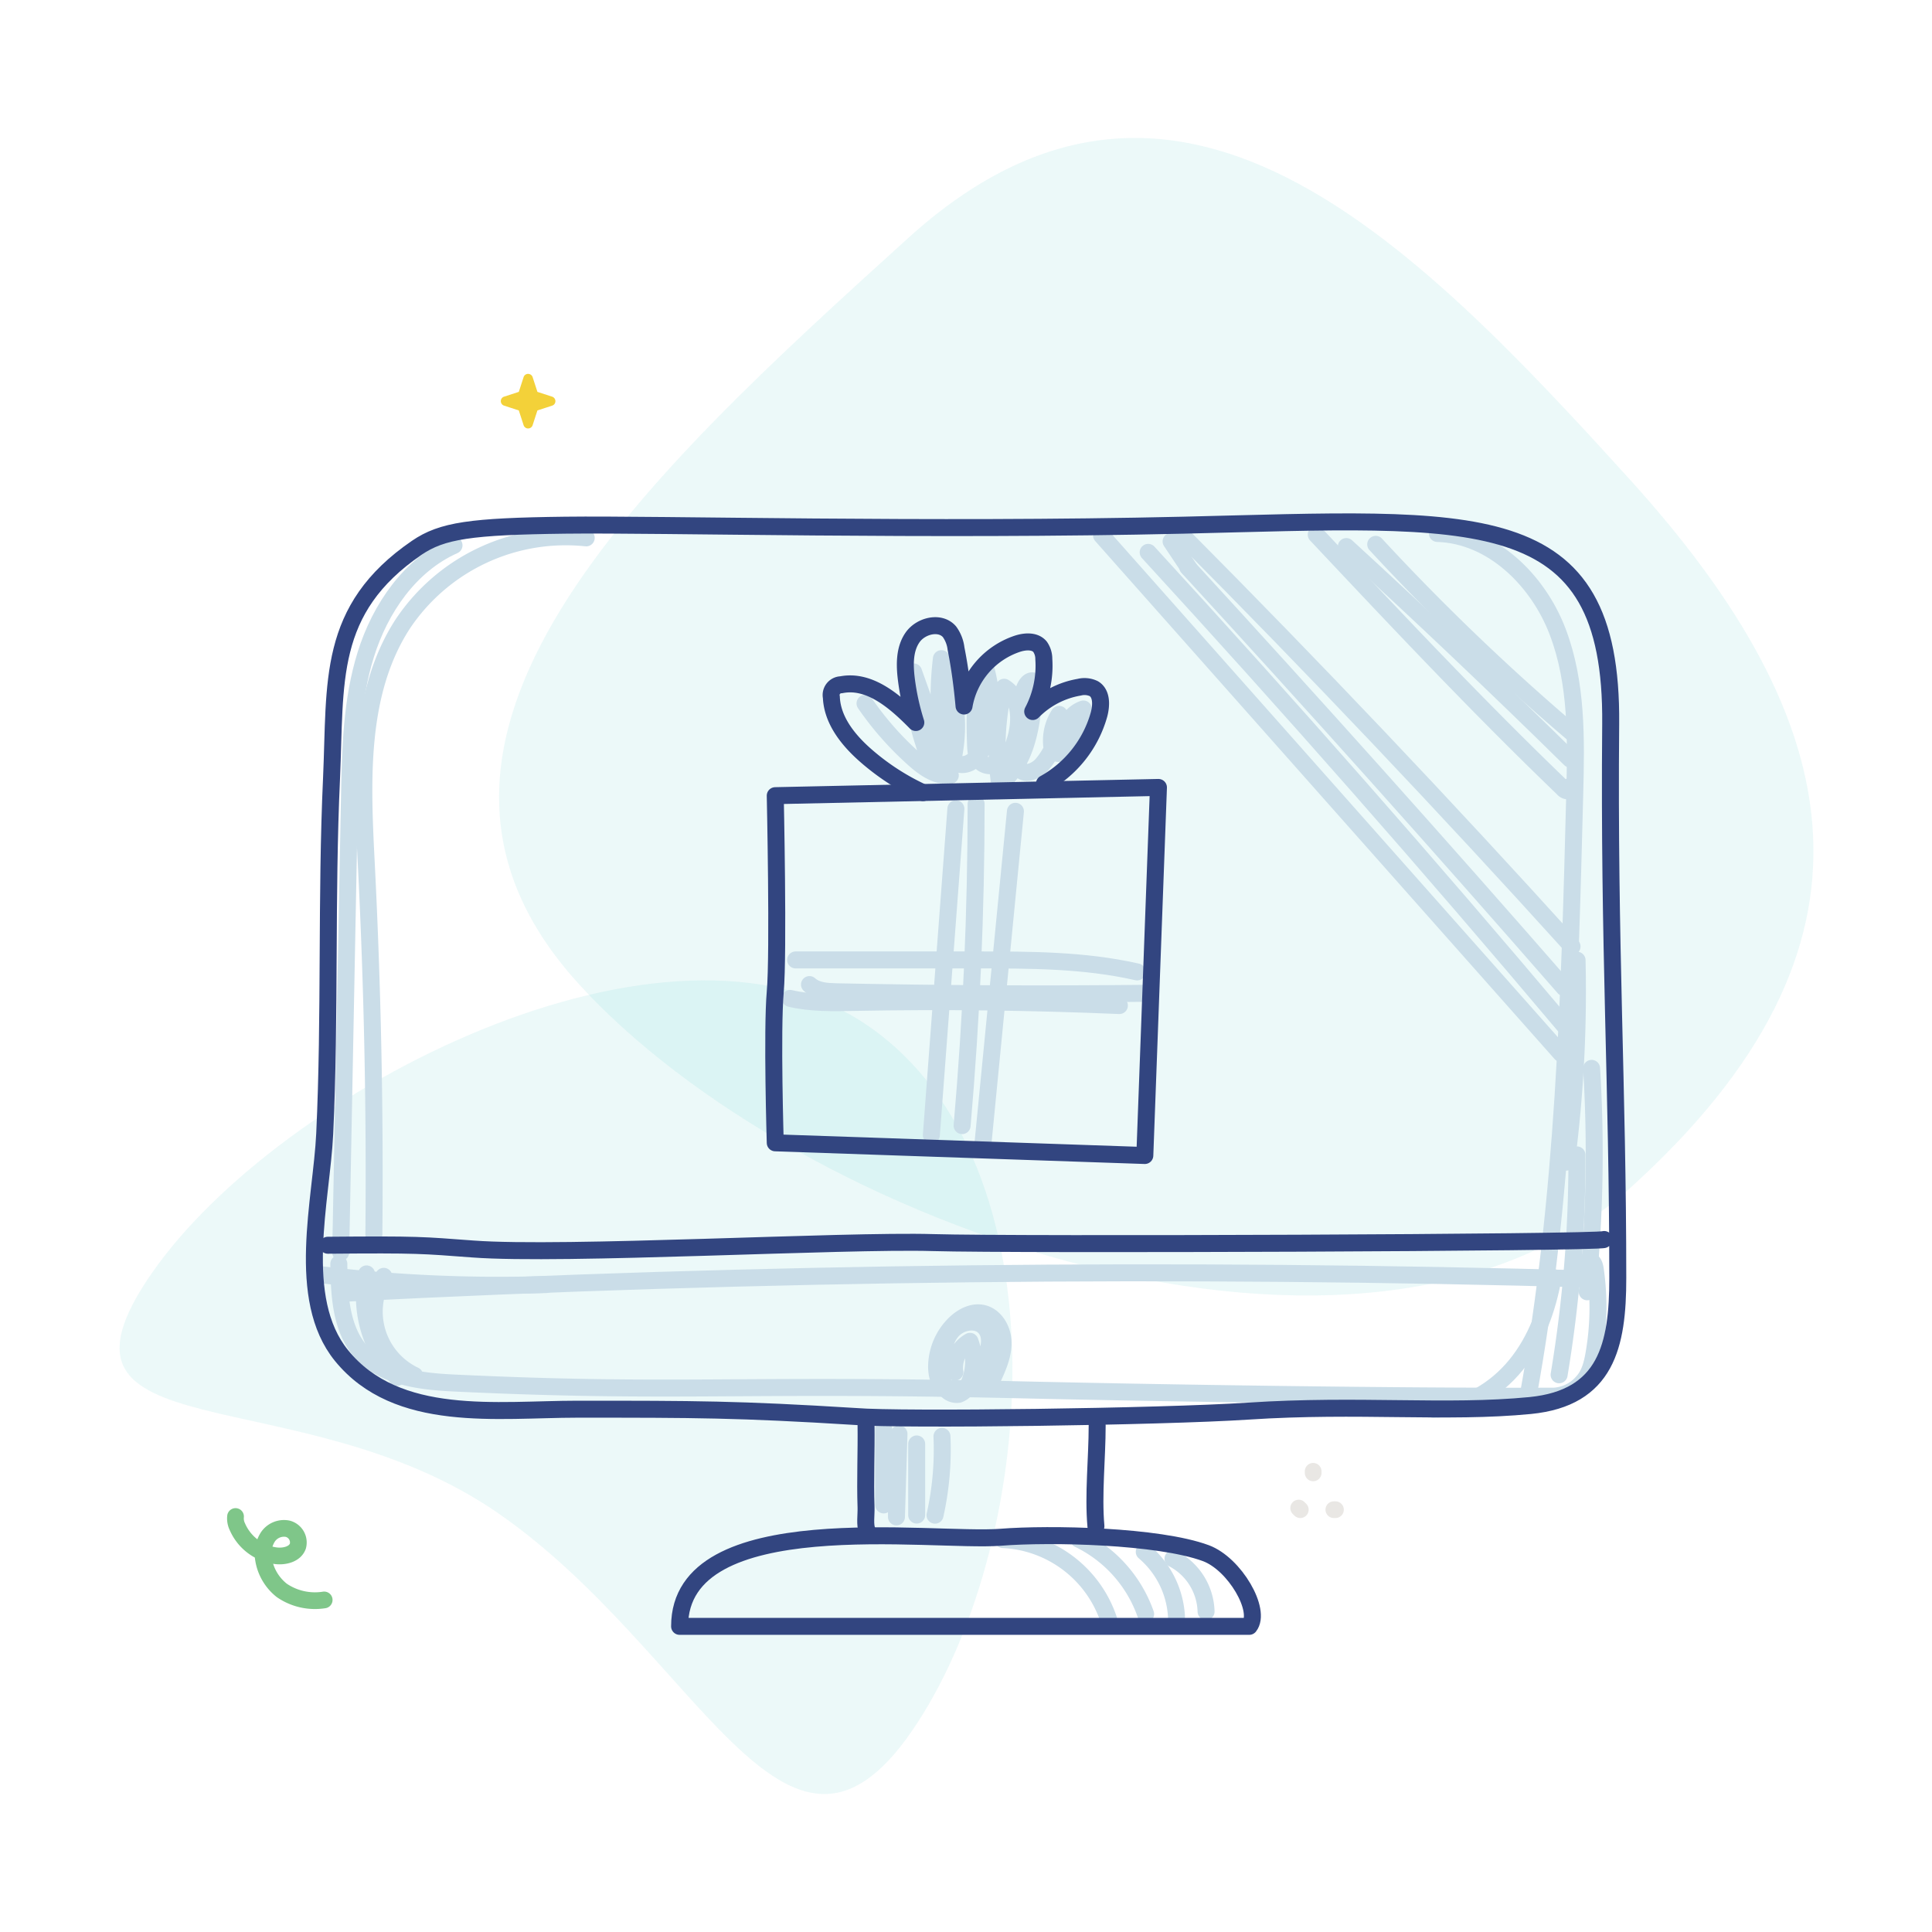
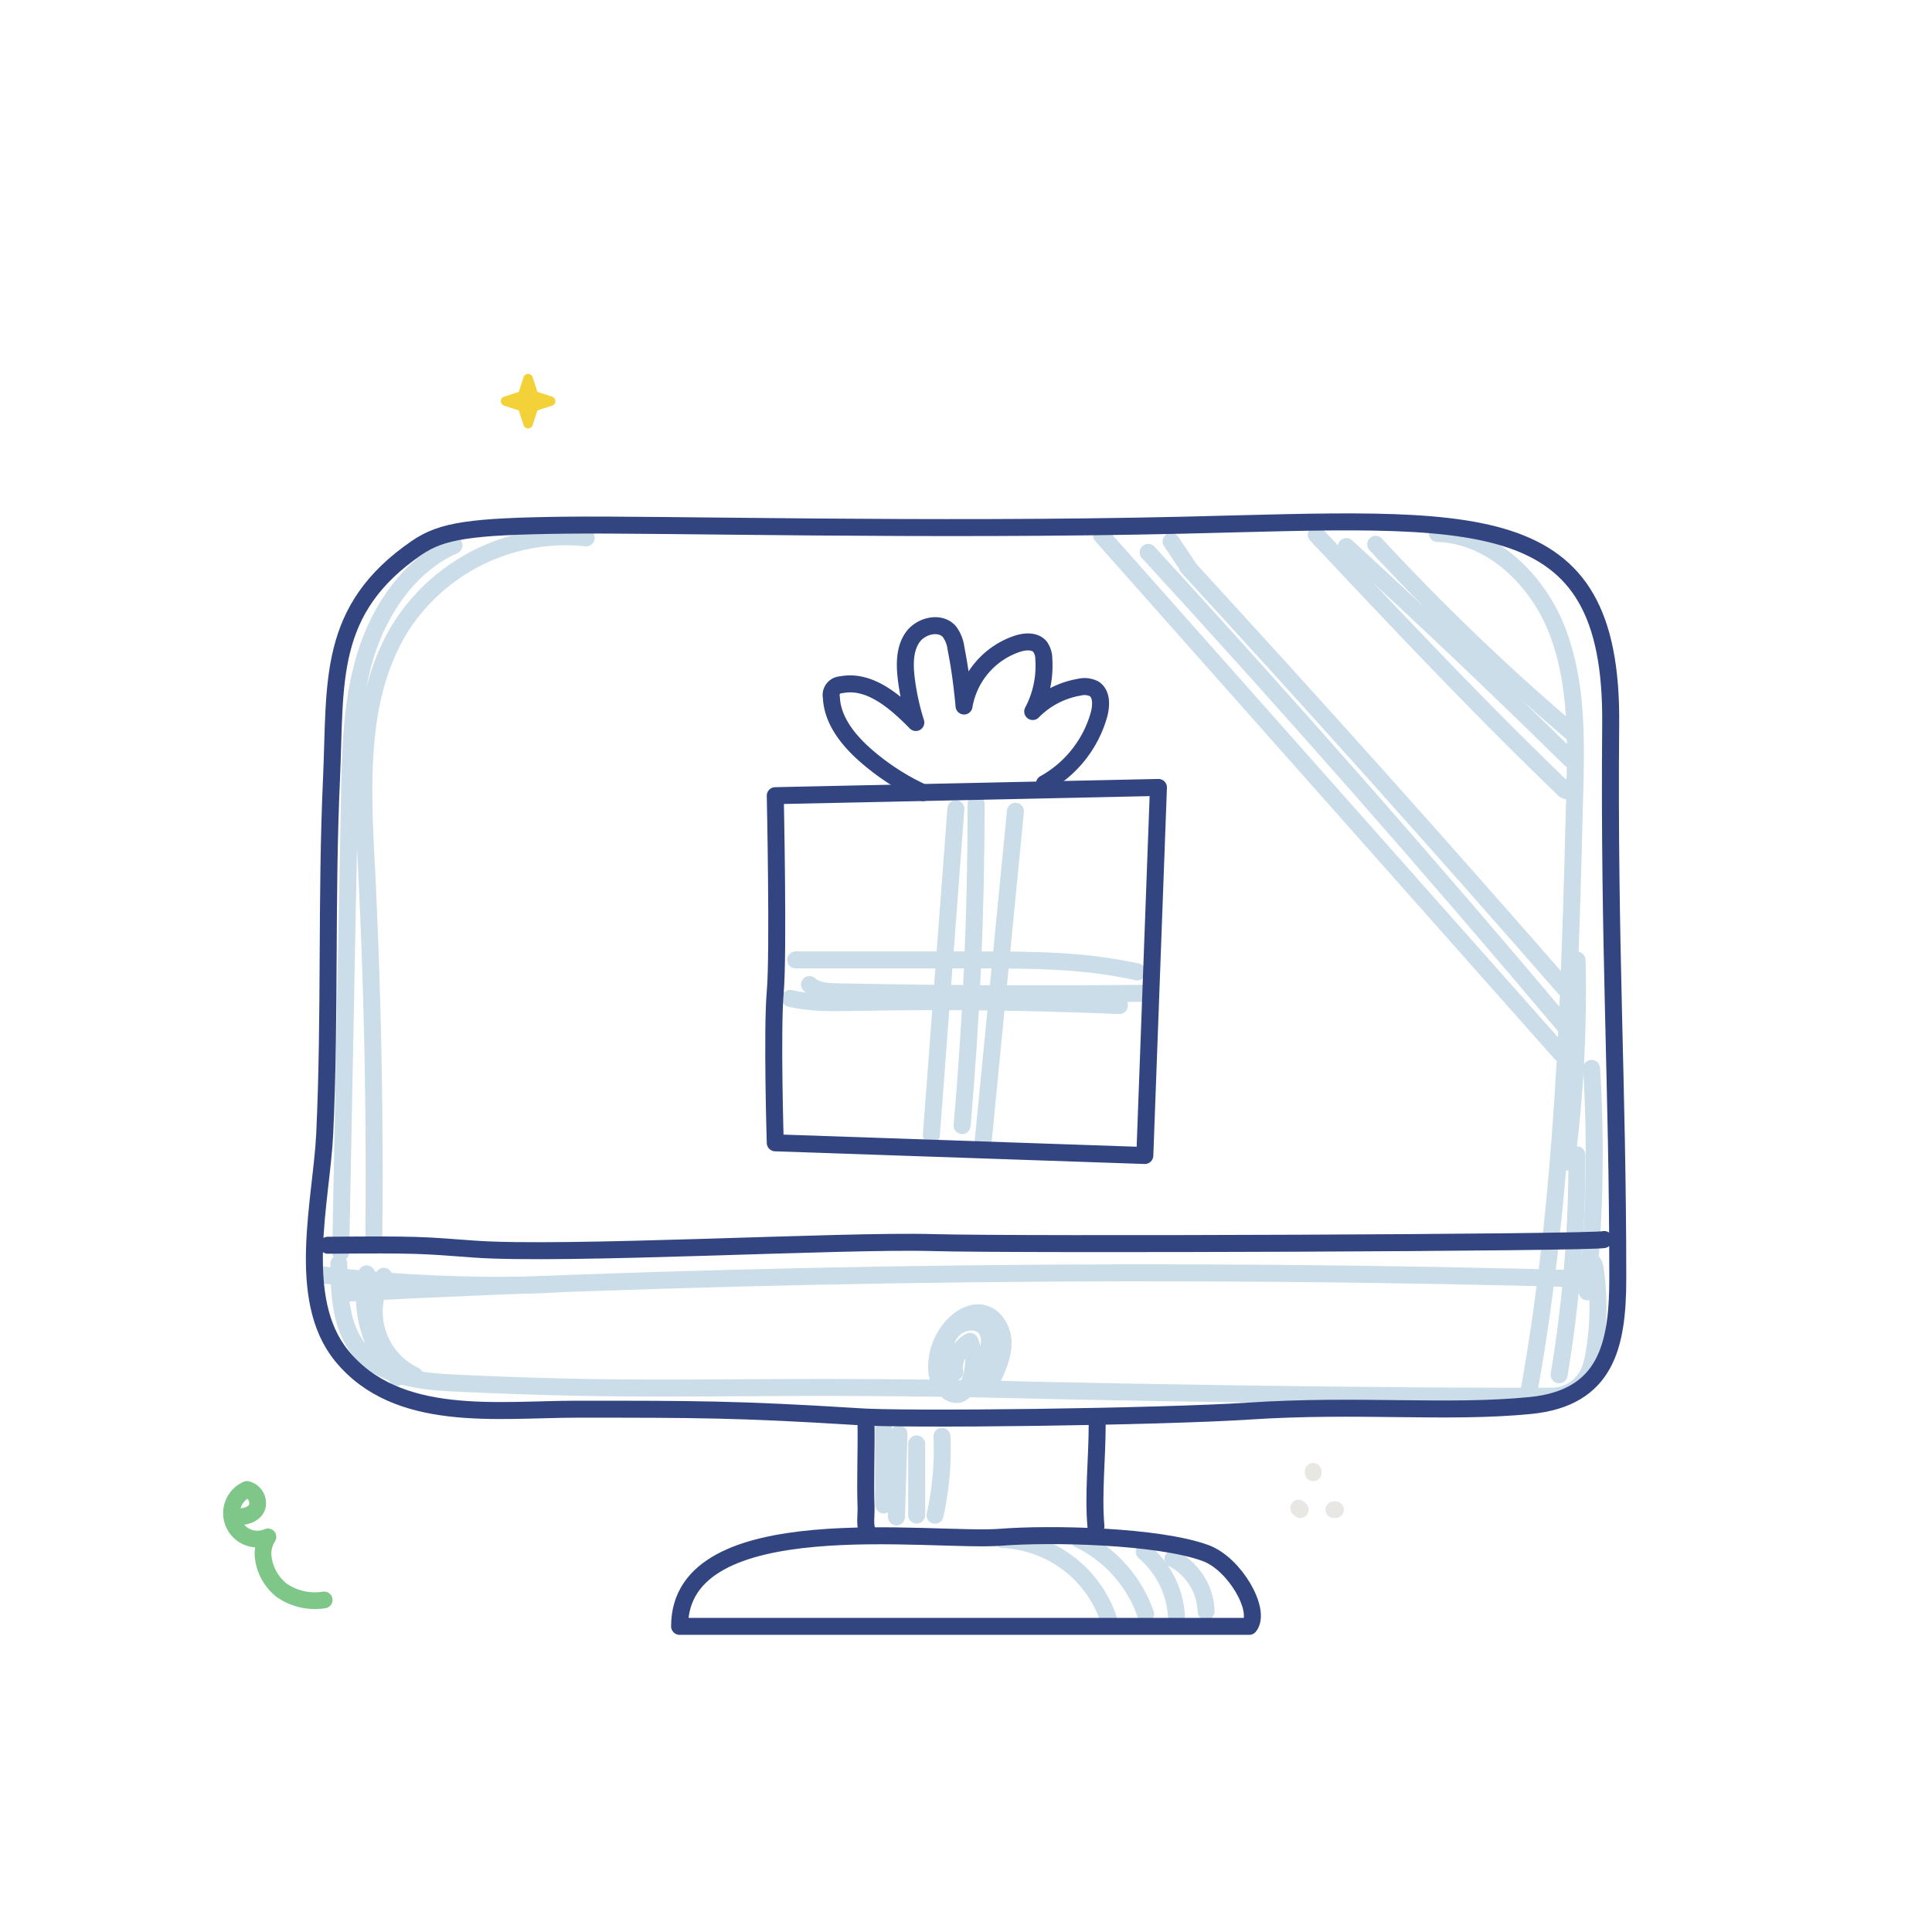
<svg xmlns="http://www.w3.org/2000/svg" id="Layer_1" data-name="Layer 1" viewBox="0 0 512 512">
  <defs>
    <style>.cls-1{fill:#40c5c0;fill-rule:evenodd;opacity:0.1;}.cls-2{fill:#f3d139;}.cls-3,.cls-4,.cls-5,.cls-6{fill:none;stroke-linecap:round;stroke-linejoin:round;}.cls-3{stroke:#7fc689;}.cls-3,.cls-4{stroke-width:4.43px;}.cls-4{stroke:#e9e7e4;}.cls-5{stroke:#cadde8;}.cls-5,.cls-6{stroke-width:4.5px;}.cls-6{stroke:#324580;}</style>
  </defs>
-   <path class="cls-1" d="M241.52,458.94c33.43-48.28,41.75-150.26-11.36-187S73.64,289.15,40.21,337.43,78.91,364.23,132,401,208.1,507.22,241.52,458.94Z" />
-   <path class="cls-1" d="M153.11,260.46c58.37,64.42,208.67,118,279.16,54.13s58.11-123-.26-187.42S311.18-.8,240.7,63.06,94.74,196,153.11,260.46Z" />
  <path class="cls-2" d="M137.49,108.77l-3.9-1.27a1.26,1.26,0,0,1-.81-1.58,1.22,1.22,0,0,1,.81-.8l3.9-1.27,1.27-3.91a1.25,1.25,0,0,1,1.58-.8,1.27,1.27,0,0,1,.81.8l1.27,3.91,3.9,1.27a1.26,1.26,0,0,1,.81,1.58,1.24,1.24,0,0,1-.81.8l-3.9,1.27-1.27,3.91a1.26,1.26,0,0,1-1.58.81,1.28,1.28,0,0,1-.81-.81Z" />
-   <path class="cls-3" d="M62.42,401.89a5,5,0,0,0,.48,2.7,12.93,12.93,0,0,0,10.3,7.71c2.25.25,5-.43,5.74-2.57a3.76,3.76,0,0,0-2.71-4.6A5.14,5.14,0,0,0,71,407.29,8.2,8.2,0,0,0,69.8,413a13.16,13.16,0,0,0,4.87,8.47A15.53,15.53,0,0,0,85.91,424" />
+   <path class="cls-3" d="M62.42,401.89c2.25.25,5-.43,5.74-2.57a3.76,3.76,0,0,0-2.71-4.6A5.14,5.14,0,0,0,71,407.29,8.2,8.2,0,0,0,69.8,413a13.16,13.16,0,0,0,4.87,8.47A15.53,15.53,0,0,0,85.91,424" />
  <path class="cls-4" d="M344.16,399.65l.43.43" />
  <path class="cls-4" d="M348,389.91v.42" />
  <path class="cls-4" d="M353.91,400.08h-.43" />
  <path class="cls-5" d="M253.32,214.33l-6.5,86.47" />
  <path class="cls-5" d="M258.68,213.07q0,42.68-3.71,85.23" />
  <path class="cls-5" d="M269.1,215l-8.7,89" />
  <path class="cls-5" d="M210.85,254.39h47.82c14.3,0,28.75,0,42.69,3.18" />
  <path class="cls-5" d="M209.41,264.59c5.56,1.31,11.35,1.17,17.06,1.06q35.09-.66,70.18.83" />
  <path class="cls-5" d="M214.52,260.92c1.85,1.71,4.62,1.85,7.14,1.91q41.33.85,82.68.4" />
-   <path class="cls-5" d="M229.24,186.41A82,82,0,0,0,242.07,201c2.75,2.48,6.1,4.9,9.77,4.47l-9.73-27.41a51.7,51.7,0,0,0,2.7,18.87,12.2,12.2,0,0,0,3.42,5.77,3.05,3.05,0,0,0,1.75.77c1.69,0,2.55-2,2.86-3.65a41.6,41.6,0,0,0-3.36-25.27,87.26,87.26,0,0,0-.08,20.11c.36,3.25,1.5,7.15,4.69,7.86,3.69.81,6.46-3.38,7.41-7a35,35,0,0,0-.42-18.89c-3,6.34-2.79,13.65-2.55,20.66.06,1.61.18,3.38,1.29,4.56,1.45,1.54,4.11,1.33,5.8.06a10.67,10.67,0,0,0,3.28-5.33c1.68-5,1.72-11.66-2.79-14.45a68.85,68.85,0,0,0-1.18,25.74c7.7-6.21,8.87-17.31,9.28-27.19-1.35-1-2.75,1.19-3,2.83a117.65,117.65,0,0,0-1.34,18.08,4,4,0,0,0,.39,2.09c1.18,2,4.3.7,5.82-1a18.78,18.78,0,0,0,4.61-13.36,12.78,12.78,0,0,0-2,8,3.06,3.06,0,0,0,.62,1.78c1.2,1.35,3.43.14,4.54-1.27a15.26,15.26,0,0,0,3.25-9.94,7.23,7.23,0,0,0-4.79,8" />
  <path class="cls-5" d="M91.32,342.72q165.56-8.43,331.43-3.73" />
  <path class="cls-5" d="M85.49,337.86a401.78,401.78,0,0,0,59.26,2.56" />
  <path class="cls-5" d="M89.79,334.92c.1,8.22.49,17.21,5.93,23.37,5.92,6.69,15.8,7.81,24.72,8.23,58.36,2.76,75.39.09,148.66,1.77,39,.9,100.94,1.86,142.72,1.71a10.86,10.86,0,0,0,7.76-3.95c1.74-2,2.39-4.67,2.84-7.27a71.32,71.32,0,0,0,.34-22.4c-.14-1-.5-2.15-1.47-2.31s-1.09,1.9-.2,1.49" />
  <path class="cls-5" d="M380.91,141.37c14.52.42,26.67,12.39,31.87,26s4.91,28.53,4.54,43.06c-1.37,53.45-2.77,107.16-12.39,159.76" />
  <path class="cls-5" d="M417.9,306.06a346.86,346.86,0,0,1-4.72,58.27" />
  <path class="cls-5" d="M421.79,283.13a364.73,364.73,0,0,1-1.16,59.21" />
  <path class="cls-5" d="M417.94,254.47a351.79,351.79,0,0,1-2.82,53.5" />
  <path class="cls-5" d="M120.32,144.52c-11.68,5.19-19.57,16.72-23.38,28.93s-4.09,25.18-4.33,38q-1.15,60.22-2.32,120.45" />
  <path class="cls-5" d="M234.18,378.63v20.19" />
  <path class="cls-5" d="M238.24,380,237.57,402l0-1.88" />
  <path class="cls-5" d="M242.93,382.66v18.85" />
  <path class="cls-5" d="M249.63,380.65a79.72,79.72,0,0,1-1.84,20.89" />
  <path class="cls-5" d="M265.81,408a31.1,31.1,0,0,1,28,21.2" />
  <path class="cls-5" d="M285.86,407.89a34.86,34.86,0,0,1,17.74,19.84" />
  <path class="cls-5" d="M303.24,411.25a24.29,24.29,0,0,1,8.54,17.17" />
  <path class="cls-5" d="M310.85,413.07a16.3,16.3,0,0,1,8.77,14" />
-   <path class="cls-5" d="M379.92,373.51c8.5-.39,16.43-5.16,21.81-11.75s8.39-14.85,9.87-23.23" />
  <path class="cls-5" d="M263,365.49c1.43-3.11,2.89-6.36,2.82-9.79s-2.2-7.06-5.56-7.69c-2.56-.48-5.15.86-7.05,2.64a16.09,16.09,0,0,0-5,11.49c0,2.35.69,5,2.75,6.13s4.76.3,6.46-1.34a16.81,16.81,0,0,0,3.47-6.09c1.15-2.9,2.21-6.47.23-8.89-2.17-2.65-6.77-1.76-8.94.9s-2.51,6.32-2.62,9.75a10,10,0,0,0,.64,4.72,3.64,3.64,0,0,0,3.86,2.19,4.59,4.59,0,0,0,2.77-2.91,14.88,14.88,0,0,0,.22-11.13,7.93,7.93,0,0,0-4,8.15" />
  <path class="cls-5" d="M291.91,141.88,413.69,279.19" />
  <path class="cls-5" d="M304.28,146.38q56.51,61.55,110.34,125.48" />
  <path class="cls-5" d="M314.74,150.28q50.6,55.08,99.76,111.45" />
  <path class="cls-5" d="M310.35,143.48l4.79,7.17" />
-   <path class="cls-5" d="M313,141.58Q366.13,195,416.61,250.83" />
  <path class="cls-5" d="M348.82,141.69c21.43,22.79,42.87,45.59,65.43,67.27a1.59,1.59,0,0,0,1.28.62c.49-.09.66-1,.17-1" />
  <path class="cls-5" d="M356.79,144.84q30.16,27.63,59.32,56.32" />
  <path class="cls-5" d="M364.58,144.26A601.59,601.59,0,0,0,417.1,194.6" />
  <path class="cls-5" d="M99.08,327.08q.47-49-2-98c-1.11-21.81-2.25-45.32,9.61-63.66a51.94,51.94,0,0,1,48.66-22.88" />
  <path class="cls-5" d="M97.14,337.6A31,31,0,0,0,105.22,365" />
  <path class="cls-5" d="M101.7,338.24a18.69,18.69,0,0,0,8.16,26.26" />
  <path class="cls-6" d="M110.45,145.17C86.51,161.56,89,180.72,87.86,206.25c-1.45,31.42-.33,62.74-1.81,94.22-.82,17.47-7.84,43.62,4.44,58.75,14.74,18.14,41.3,14.24,62.52,14.23,31.29,0,42.49,0,73.81,1.94,11.84,1,80.88.09,104-1.43,29.37-1.93,52.44.68,74.7-1.48,20.2-2,23.21-15.94,23.21-33.76,0-51.1-2.4-88.05-1.88-146.87s-35.37-54.5-113.28-52.67c-67.59,1.58-138.69-.31-163.78,0S117.14,140.6,110.45,145.17Z" />
  <path class="cls-6" d="M86.88,330c24.17-.21,25,0,38.49,1,23.9,1.79,98.11-2.4,121.89-1.7,22.14.65,176.84.06,177.86-.82" />
  <path class="cls-6" d="M180.1,431c0-32.14,67-22.18,85.06-23.61,13.17-1.05,41.83-.42,54.37,4.2,7.71,2.84,14.85,15.26,11.54,19.41Z" />
  <path class="cls-6" d="M229.51,377.45c.1,7.37-.25,14.69,0,22,.07,2-.4,4.73.33,6.29" />
  <path class="cls-6" d="M290.76,377.78c0,8.65-1.08,18.24-.33,26.68" />
  <path class="cls-6" d="M205.45,210.86s.9,41.76,0,52,0,40,0,40l97.94,3.36L307,208.68Z" />
  <path class="cls-6" d="M244.61,210.06a63.06,63.06,0,0,1-15.08-9.76c-4.67-4.07-8.95-9.34-9.21-15.53a2.72,2.72,0,0,1,2.59-3.3c7.58-1.5,14.39,4.51,19.79,10a64.54,64.54,0,0,1-2.52-11.57c-.46-3.78-.5-7.91,1.67-11s7.3-4.36,9.78-1.47a9.46,9.46,0,0,1,1.73,4.49c1,5,1.66,10.09,2.12,15.18a21.1,21.1,0,0,1,14.2-16.52c2-.64,4.58-.82,5.94.81a5.6,5.6,0,0,1,1,3.26,25.94,25.94,0,0,1-2.94,13.91A22.6,22.6,0,0,1,286,182.12a5.7,5.7,0,0,1,3.89.39c2.11,1.29,2,4.38,1.38,6.77a30.26,30.26,0,0,1-14.48,18.39" />
</svg>